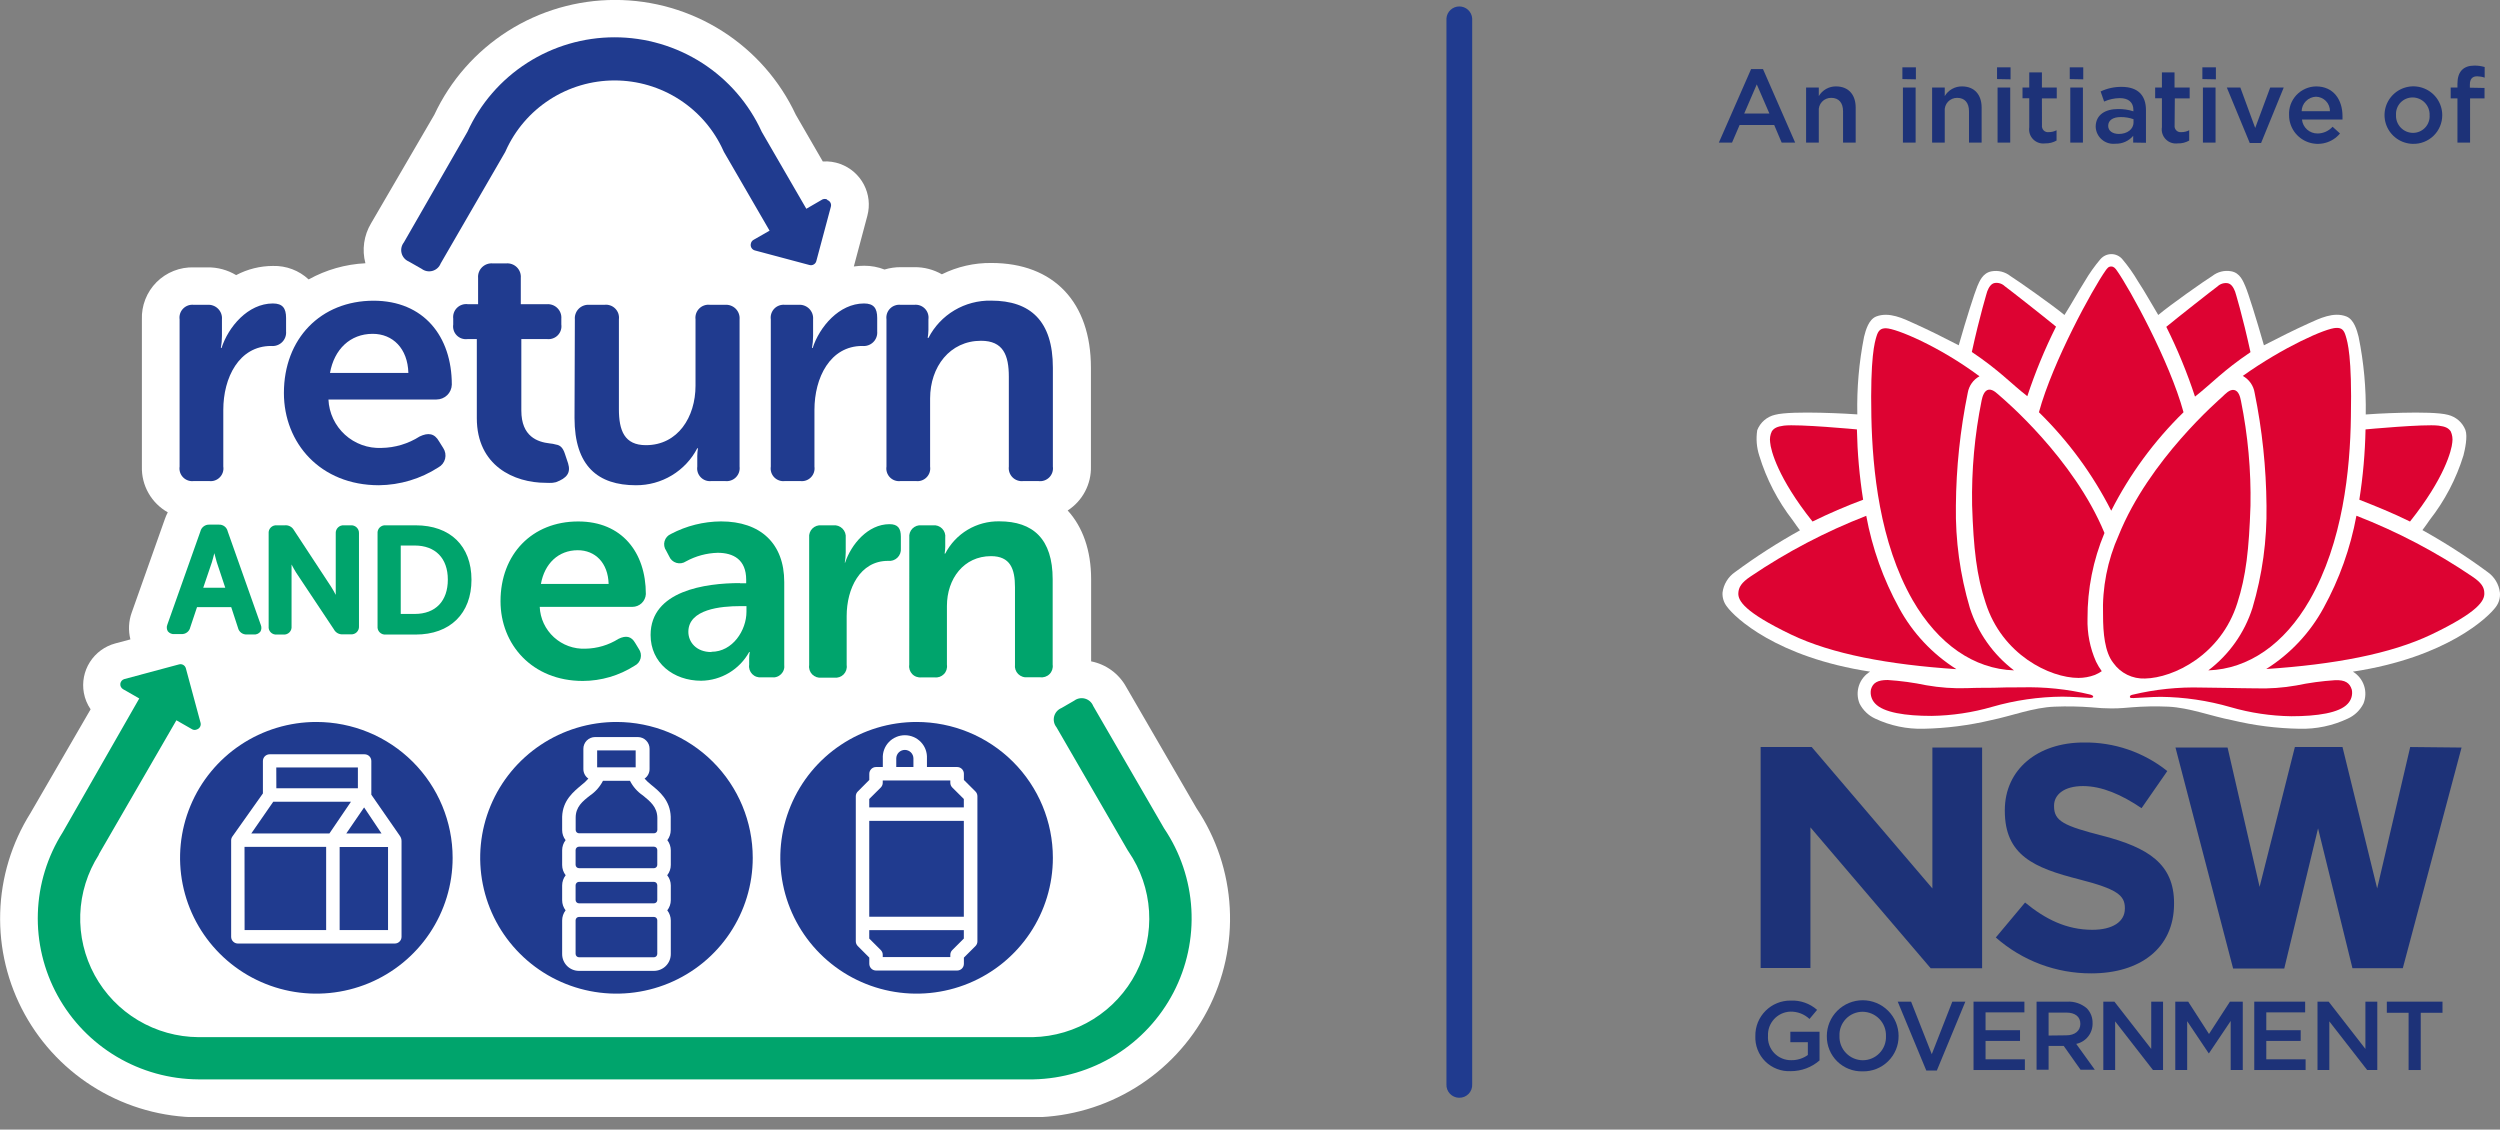
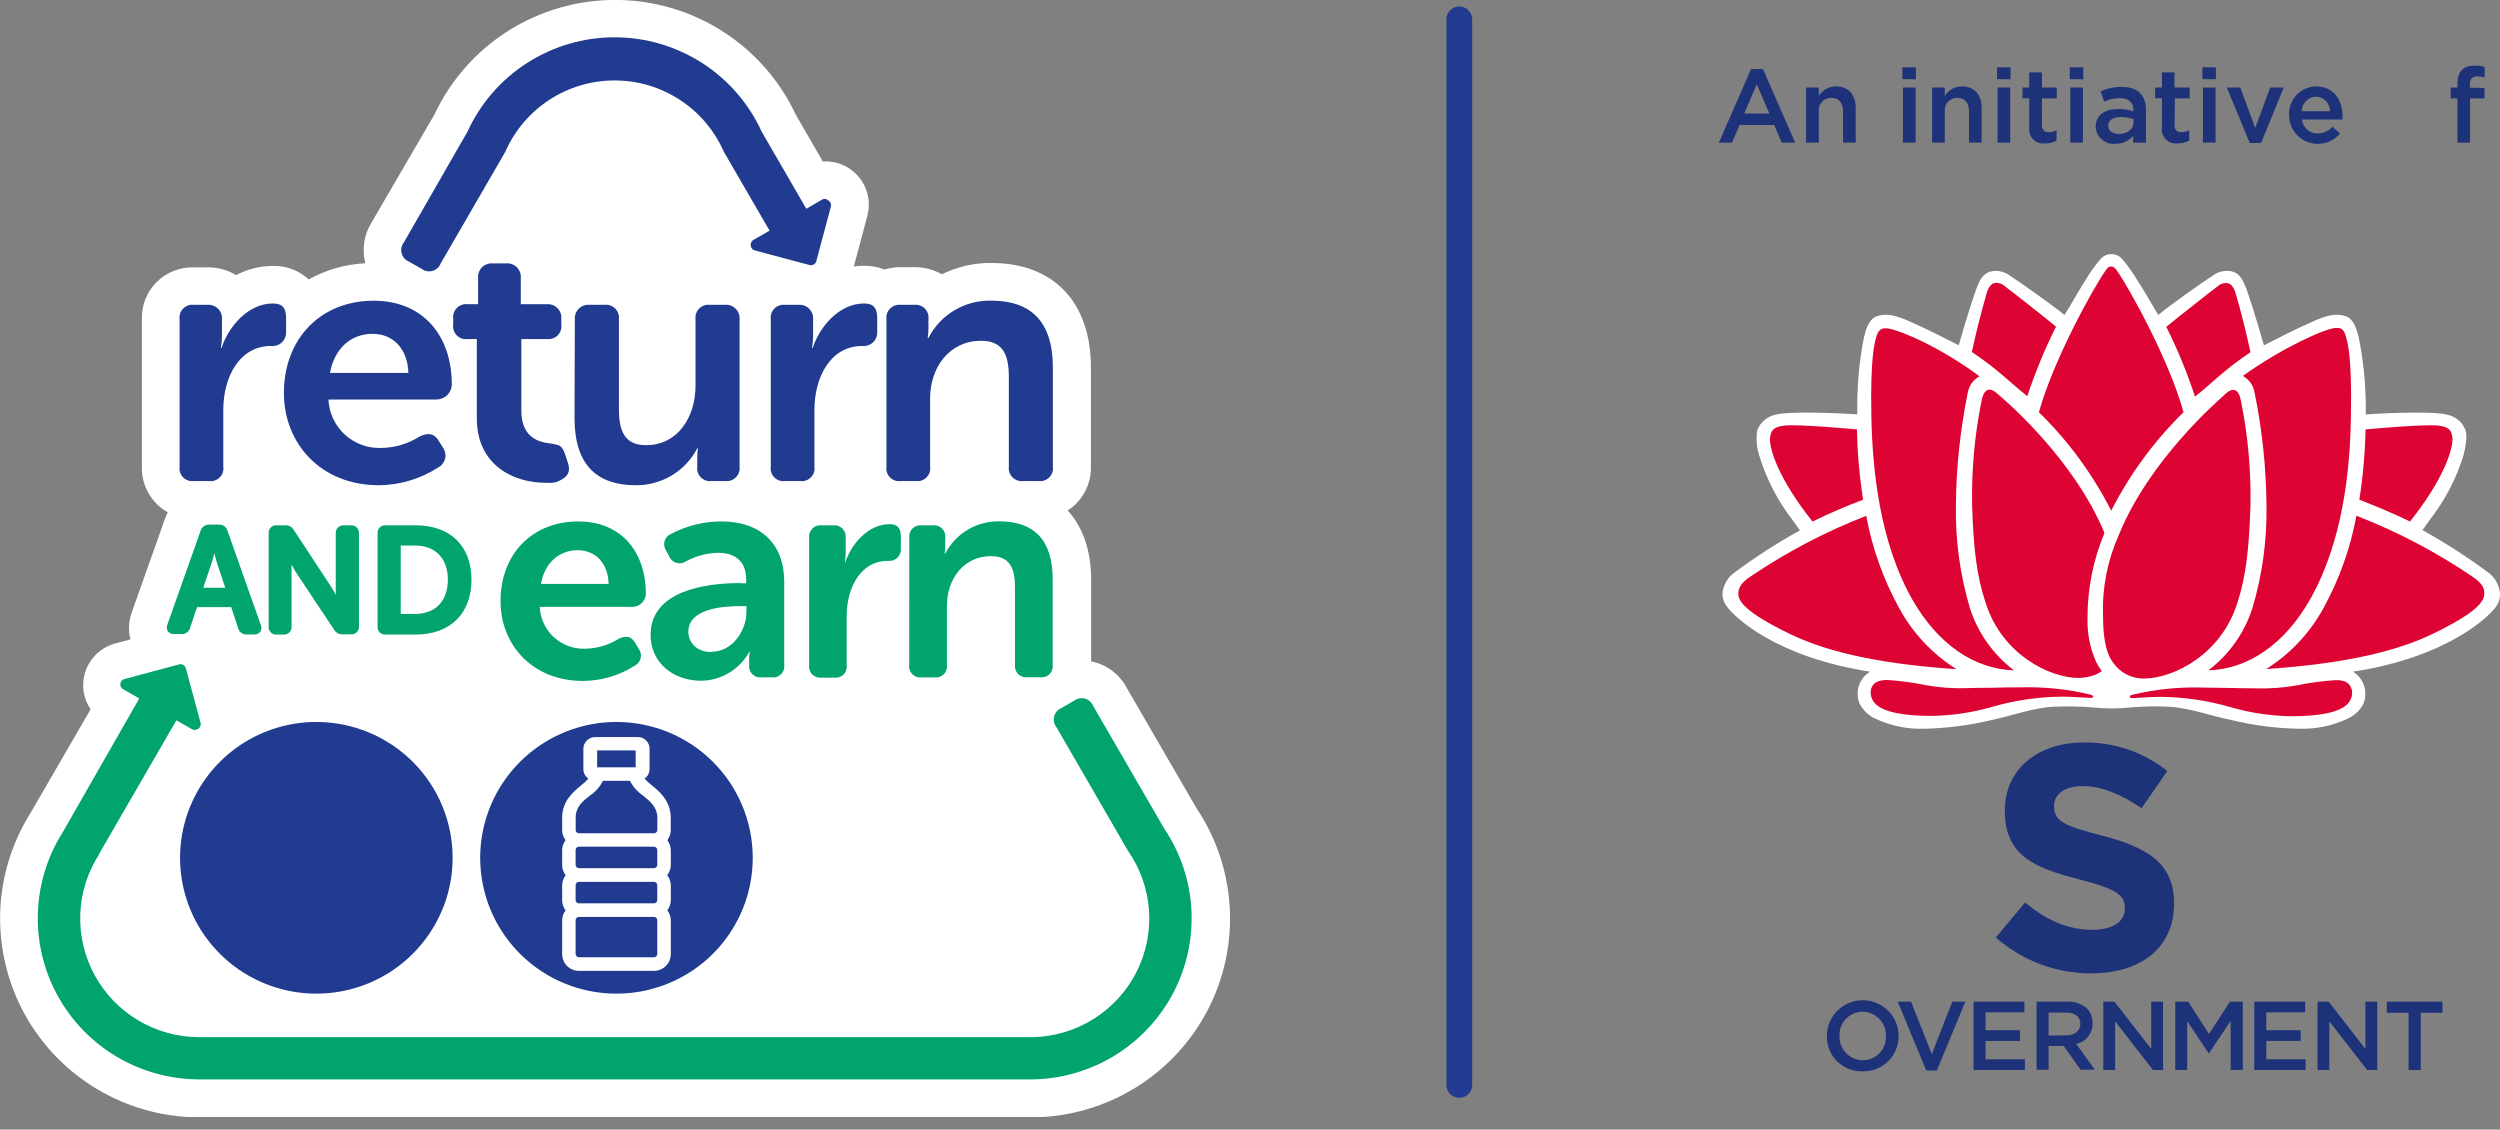
<svg xmlns="http://www.w3.org/2000/svg" width="135" height="61" viewBox="0 0 135 61" fill="none">
  <rect x="0" y="0" width="135" height="61" fill="#808080" stroke="none" />
  <g clip-path="url(#clip0)">
    <g clip-path="url(#clip1)">
      <path d="M64.609 43.641L60.814 37.095C60.619 36.74 60.348 36.433 60.021 36.194C59.694 35.956 59.318 35.791 58.921 35.713V31.276C58.921 29.723 58.468 28.457 57.655 27.566C58.051 27.31 58.375 26.956 58.594 26.539C58.814 26.122 58.923 25.655 58.91 25.184V19.857C58.91 16.318 56.899 14.201 53.535 14.201C52.608 14.19 51.691 14.4 50.861 14.812C50.41 14.555 49.899 14.422 49.38 14.427H48.65C48.35 14.425 48.051 14.468 47.763 14.554C47.415 14.418 47.043 14.349 46.669 14.35C46.481 14.351 46.293 14.364 46.107 14.39L46.837 11.652C46.988 11.088 46.922 10.489 46.652 9.971C46.382 9.453 45.927 9.055 45.377 8.855C45.075 8.744 44.753 8.698 44.432 8.721L42.973 6.197C42.107 4.344 40.729 2.777 39 1.678C37.271 0.58 35.263 -0.003 33.213 -0.003C31.163 -0.003 29.155 0.58 27.426 1.678C25.697 2.777 24.319 4.344 23.453 6.197L20.038 12.059C19.845 12.38 19.719 12.736 19.666 13.107C19.613 13.477 19.636 13.854 19.732 14.216C18.656 14.269 17.608 14.567 16.667 15.089C16.146 14.603 15.454 14.342 14.74 14.361C14.047 14.362 13.364 14.532 12.752 14.856C12.284 14.575 11.747 14.43 11.201 14.438H10.472C10.098 14.426 9.726 14.491 9.378 14.629C9.031 14.766 8.716 14.974 8.452 15.238C8.189 15.503 7.983 15.818 7.847 16.165C7.711 16.512 7.648 16.884 7.662 17.256V25.195C7.647 25.695 7.77 26.189 8.016 26.624C8.262 27.059 8.623 27.419 9.06 27.665C8.999 27.782 8.946 27.903 8.903 28.028L7.115 33.072C6.945 33.539 6.92 34.046 7.042 34.527L6.225 34.745C5.658 34.897 5.169 35.256 4.854 35.751C4.54 36.245 4.424 36.839 4.528 37.415C4.586 37.733 4.71 38.035 4.893 38.302L1.646 43.906C0.629 45.526 0.064 47.386 0.01 49.296C-0.045 51.205 0.412 53.095 1.335 54.769C2.257 56.444 3.611 57.843 5.257 58.821C6.903 59.8 8.781 60.323 10.698 60.337H55.852C57.785 60.301 59.673 59.748 61.317 58.734C62.961 57.721 64.301 56.285 65.197 54.577C66.093 52.869 66.511 50.953 66.407 49.029C66.304 47.104 65.683 45.243 64.609 43.641Z" fill="white" />
      <path d="M40.648 46.321C40.648 47.772 40.217 49.19 39.408 50.397C38.6 51.603 37.45 52.543 36.105 53.098C34.761 53.653 33.281 53.799 31.854 53.516C30.426 53.233 29.115 52.534 28.086 51.508C27.056 50.482 26.355 49.175 26.072 47.752C25.788 46.329 25.933 44.855 26.49 43.514C27.047 42.174 27.991 41.028 29.201 40.222C30.411 39.416 31.834 38.986 33.289 38.986C35.241 38.986 37.113 39.759 38.493 41.134C39.873 42.51 40.648 44.376 40.648 46.321Z" fill="#203B8F" />
      <path d="M36.219 44.106C36.19 43.212 35.603 42.736 35.172 42.386C35.04 42.284 34.918 42.169 34.807 42.044C34.891 41.987 34.959 41.91 35.006 41.819C35.053 41.73 35.078 41.63 35.077 41.528V40.437C35.078 40.354 35.062 40.271 35.03 40.194C34.998 40.117 34.952 40.046 34.892 39.987C34.834 39.928 34.763 39.881 34.686 39.849C34.609 39.817 34.526 39.801 34.442 39.801H32.136C32.053 39.801 31.97 39.817 31.893 39.849C31.815 39.881 31.745 39.928 31.686 39.987C31.627 40.046 31.581 40.117 31.549 40.194C31.517 40.271 31.501 40.354 31.502 40.437V41.528C31.501 41.63 31.526 41.73 31.573 41.819C31.62 41.91 31.688 41.987 31.772 42.044C31.661 42.169 31.539 42.284 31.407 42.386C30.976 42.75 30.389 43.208 30.356 44.099C30.356 44.117 30.356 44.827 30.356 44.827C30.356 45.023 30.421 45.214 30.542 45.368C30.421 45.525 30.356 45.717 30.356 45.914V46.71C30.356 46.91 30.423 47.105 30.546 47.263C30.423 47.42 30.357 47.614 30.356 47.812V48.612C30.356 48.81 30.421 49.002 30.542 49.158C30.422 49.315 30.356 49.506 30.356 49.703V51.522C30.356 51.762 30.452 51.992 30.622 52.162C30.792 52.332 31.023 52.427 31.264 52.427H35.314C35.555 52.426 35.785 52.331 35.956 52.161C36.126 51.992 36.222 51.762 36.223 51.522V49.703C36.221 49.506 36.155 49.314 36.033 49.158C36.155 49.002 36.222 48.81 36.223 48.612V47.812C36.222 47.613 36.154 47.419 36.029 47.263C36.155 47.106 36.223 46.911 36.223 46.71V45.914C36.221 45.717 36.156 45.526 36.037 45.368C36.155 45.212 36.219 45.022 36.219 44.827C36.219 44.827 36.219 44.132 36.219 44.117V44.106ZM32.246 40.521H34.326V41.437H32.246V40.521ZM31.086 44.157C31.086 43.575 31.451 43.274 31.866 42.954C32.16 42.752 32.398 42.481 32.56 42.164H34.019C34.181 42.482 34.42 42.754 34.716 42.954C35.11 43.274 35.486 43.575 35.497 44.157V44.816C35.497 44.863 35.478 44.909 35.445 44.943C35.411 44.977 35.366 44.997 35.318 44.998H31.264C31.217 44.997 31.171 44.977 31.138 44.943C31.104 44.909 31.086 44.863 31.086 44.816C31.086 44.816 31.086 44.168 31.086 44.157ZM35.493 45.903V46.7C35.494 46.723 35.489 46.747 35.481 46.769C35.472 46.791 35.459 46.811 35.442 46.828C35.425 46.845 35.406 46.858 35.384 46.867C35.362 46.877 35.338 46.881 35.314 46.881H31.264C31.216 46.881 31.17 46.862 31.136 46.828C31.101 46.794 31.082 46.748 31.082 46.7V45.903C31.082 45.855 31.101 45.809 31.136 45.775C31.17 45.74 31.216 45.721 31.264 45.721H35.314C35.338 45.721 35.362 45.726 35.384 45.735C35.406 45.744 35.425 45.758 35.442 45.775C35.459 45.792 35.472 45.812 35.481 45.834C35.489 45.856 35.494 45.879 35.493 45.903ZM35.493 48.602C35.493 48.625 35.489 48.648 35.48 48.67C35.471 48.691 35.457 48.711 35.441 48.727C35.424 48.744 35.404 48.757 35.383 48.766C35.361 48.775 35.338 48.78 35.314 48.78H31.264C31.217 48.78 31.171 48.761 31.137 48.728C31.103 48.694 31.083 48.649 31.082 48.602V47.801C31.083 47.754 31.102 47.708 31.137 47.674C31.171 47.64 31.216 47.62 31.264 47.62H35.314C35.362 47.621 35.408 47.64 35.441 47.674C35.474 47.708 35.493 47.754 35.493 47.801V48.602ZM35.493 51.511C35.493 51.559 35.474 51.604 35.441 51.638C35.408 51.672 35.362 51.692 35.314 51.693H31.264C31.216 51.692 31.171 51.672 31.137 51.639C31.102 51.605 31.083 51.559 31.082 51.511V49.693C31.083 49.645 31.103 49.6 31.137 49.566C31.171 49.533 31.217 49.514 31.264 49.514H35.314C35.362 49.514 35.407 49.533 35.441 49.567C35.474 49.6 35.493 49.645 35.493 49.693V51.511Z" fill="white" />
      <path d="M24.442 46.321C24.442 47.772 24.01 49.19 23.201 50.397C22.393 51.603 21.243 52.543 19.899 53.098C18.554 53.653 17.074 53.799 15.647 53.516C14.219 53.233 12.908 52.534 11.879 51.508C10.85 50.482 10.149 49.175 9.865 47.752C9.581 46.329 9.727 44.855 10.284 43.514C10.841 42.174 11.784 41.028 12.994 40.222C14.204 39.416 15.627 38.986 17.082 38.986C19.034 38.986 20.906 39.759 22.286 41.134C23.666 42.51 24.442 44.376 24.442 46.321Z" fill="#203B8F" />
-       <path d="M21.683 45.419C21.684 45.313 21.649 45.209 21.585 45.125L20.052 42.914V41.095C20.052 40.999 20.014 40.906 19.946 40.838C19.877 40.77 19.784 40.732 19.688 40.732H14.561C14.465 40.732 14.372 40.77 14.303 40.838C14.235 40.906 14.197 40.999 14.197 41.095V42.845C14.197 42.845 12.606 45.099 12.551 45.168C12.506 45.231 12.481 45.306 12.482 45.383V50.587C12.482 50.684 12.52 50.776 12.589 50.844C12.657 50.913 12.75 50.951 12.847 50.951H21.319C21.415 50.951 21.508 50.913 21.576 50.844C21.645 50.776 21.683 50.684 21.683 50.587V45.419ZM19.662 43.601L20.603 45.008H18.699L19.662 43.601ZM14.919 41.444H19.326V42.568H14.923L14.919 41.444ZM14.755 43.295H18.951L17.787 45.008H13.569L14.755 43.295ZM13.204 45.732H17.612V50.224H13.208L13.204 45.732ZM20.954 50.224H18.341V45.739H20.954V50.224Z" fill="white" />
-       <path d="M56.855 46.321C56.855 47.772 56.424 49.19 55.615 50.397C54.806 51.603 53.657 52.543 52.312 53.098C50.968 53.653 49.488 53.799 48.06 53.516C46.633 53.233 45.322 52.534 44.292 51.508C43.263 50.482 42.562 49.175 42.278 47.752C41.994 46.329 42.14 44.855 42.697 43.514C43.254 42.174 44.197 41.028 45.408 40.222C46.618 39.416 48.041 38.986 49.496 38.986C51.448 38.986 53.32 39.759 54.7 41.134C56.08 42.51 56.855 44.376 56.855 46.321Z" fill="#203B8F" />
      <path d="M52.674 42.739L52.05 42.117V41.783C52.05 41.686 52.012 41.594 51.944 41.526C51.875 41.457 51.782 41.419 51.685 41.419H50.055V40.957C50.063 40.796 50.039 40.634 49.984 40.482C49.928 40.33 49.842 40.191 49.73 40.074C49.618 39.956 49.484 39.863 49.335 39.799C49.186 39.735 49.026 39.702 48.863 39.702C48.701 39.702 48.541 39.735 48.392 39.799C48.242 39.863 48.108 39.956 47.997 40.074C47.885 40.191 47.799 40.33 47.743 40.482C47.687 40.634 47.663 40.796 47.672 40.957V41.419H47.307C47.21 41.419 47.118 41.457 47.049 41.526C46.981 41.594 46.942 41.686 46.942 41.783V42.117L46.322 42.739C46.288 42.773 46.26 42.813 46.241 42.857C46.223 42.902 46.213 42.949 46.213 42.997V50.831C46.213 50.879 46.223 50.927 46.241 50.971C46.26 51.015 46.288 51.055 46.322 51.089L46.942 51.711V52.045C46.942 52.142 46.981 52.234 47.049 52.303C47.118 52.371 47.21 52.409 47.307 52.409H51.685C51.782 52.409 51.875 52.371 51.944 52.303C52.012 52.234 52.05 52.142 52.05 52.045V51.711L52.674 51.089C52.708 51.055 52.735 51.015 52.753 50.971C52.771 50.926 52.78 50.879 52.78 50.831V42.997C52.78 42.949 52.771 42.902 52.753 42.858C52.735 42.813 52.708 42.773 52.674 42.739ZM48.398 40.957C48.398 40.835 48.447 40.717 48.534 40.63C48.621 40.544 48.739 40.495 48.861 40.495C48.984 40.495 49.102 40.544 49.189 40.63C49.276 40.717 49.325 40.835 49.325 40.957V41.419H48.398V40.957ZM52.047 50.682L51.423 51.304C51.355 51.371 51.317 51.463 51.317 51.558V51.682H47.668V51.562C47.669 51.514 47.66 51.467 47.641 51.422C47.623 51.378 47.596 51.338 47.563 51.304L46.939 50.682V50.227H52.047V50.682ZM52.047 49.503H46.939V44.328H52.047V49.503ZM52.047 43.601H46.939V43.146L47.563 42.525C47.596 42.49 47.623 42.45 47.641 42.406C47.66 42.362 47.669 42.314 47.668 42.266V42.146H51.317V42.27C51.317 42.365 51.355 42.457 51.423 42.525L52.047 43.146V43.601Z" fill="white" />
      <path d="M44.658 10.768C44.62 10.752 44.578 10.743 44.536 10.743C44.494 10.743 44.452 10.752 44.414 10.768L43.542 11.274L41.134 7.117C40.441 5.596 39.323 4.305 37.914 3.401C36.504 2.496 34.864 2.014 33.187 2.014C31.511 2.014 29.87 2.496 28.461 3.401C27.052 4.305 25.934 5.596 25.241 7.117L21.808 13.092C21.744 13.173 21.7 13.268 21.679 13.368C21.657 13.469 21.66 13.573 21.686 13.672C21.711 13.772 21.76 13.864 21.827 13.942C21.894 14.02 21.979 14.081 22.074 14.121L22.771 14.518C22.853 14.58 22.949 14.622 23.05 14.641C23.152 14.66 23.257 14.655 23.356 14.627C23.455 14.599 23.547 14.548 23.623 14.479C23.7 14.409 23.759 14.323 23.796 14.227L27.255 8.252L27.284 8.201L27.309 8.146C27.816 7.014 28.641 6.053 29.684 5.378C30.727 4.703 31.944 4.344 33.187 4.344C34.431 4.344 35.648 4.703 36.691 5.378C37.734 6.053 38.559 7.014 39.065 8.146L39.091 8.201L41.557 12.456L40.681 12.958C40.646 12.979 40.615 13.008 40.592 13.043C40.569 13.078 40.553 13.117 40.546 13.158C40.527 13.233 40.538 13.314 40.577 13.381C40.616 13.449 40.679 13.499 40.754 13.521L43.713 14.311C43.788 14.331 43.868 14.322 43.936 14.284C44.005 14.247 44.055 14.185 44.078 14.111L44.866 11.165C44.887 11.091 44.879 11.013 44.844 10.945C44.809 10.878 44.749 10.826 44.677 10.801" fill="#203B8F" />
      <path d="M62.861 44.732L59.033 38.124C58.995 38.028 58.936 37.942 58.859 37.873C58.782 37.804 58.69 37.754 58.59 37.726C58.491 37.698 58.386 37.694 58.285 37.713C58.183 37.732 58.087 37.775 58.005 37.837L57.311 38.237C57.216 38.277 57.132 38.339 57.064 38.417C56.997 38.495 56.949 38.588 56.923 38.688C56.898 38.788 56.896 38.893 56.917 38.994C56.939 39.094 56.984 39.189 57.049 39.27L60.894 45.914L60.942 45.987C61.594 46.94 61.977 48.051 62.049 49.203C62.12 50.355 61.879 51.504 61.349 52.53C60.819 53.557 60.022 54.421 59.04 55.033C58.058 55.645 56.929 55.981 55.772 56.006H10.719C9.57 55.999 8.444 55.685 7.458 55.097C6.472 54.509 5.662 53.668 5.113 52.662C4.564 51.657 4.295 50.522 4.334 49.378C4.374 48.233 4.72 47.12 5.338 46.154V46.132L9.526 38.895L10.391 39.39C10.429 39.407 10.47 39.417 10.511 39.417C10.553 39.417 10.594 39.407 10.632 39.39C10.706 39.366 10.767 39.315 10.804 39.247C10.841 39.18 10.85 39.1 10.829 39.026L10.034 36.08C10.011 36.005 9.961 35.942 9.893 35.904C9.825 35.866 9.744 35.856 9.669 35.877L6.717 36.669C6.66 36.685 6.609 36.716 6.57 36.761C6.531 36.805 6.506 36.86 6.498 36.918C6.49 36.976 6.5 37.035 6.526 37.088C6.552 37.141 6.593 37.185 6.644 37.215L7.52 37.717L3.389 44.939C2.558 46.251 2.093 47.76 2.044 49.311C1.994 50.862 2.362 52.398 3.109 53.76C3.855 55.121 4.954 56.259 6.29 57.055C7.626 57.851 9.152 58.276 10.709 58.286H55.808C57.375 58.253 58.904 57.799 60.234 56.974C61.564 56.148 62.646 54.981 63.368 53.594C64.089 52.208 64.423 50.653 64.334 49.094C64.245 47.535 63.736 46.028 62.861 44.732Z" fill="#00A46C" />
      <path d="M12.296 28.694C12.273 28.587 12.212 28.491 12.124 28.424C12.036 28.358 11.928 28.324 11.818 28.33H11.303C11.193 28.326 11.085 28.359 10.997 28.426C10.909 28.492 10.847 28.587 10.822 28.694L9.038 33.727C9.013 33.786 9.002 33.849 9.007 33.912C9.011 33.975 9.031 34.036 9.063 34.091C9.107 34.144 9.163 34.186 9.227 34.212C9.29 34.238 9.36 34.248 9.428 34.24H9.793C9.904 34.247 10.013 34.214 10.101 34.147C10.19 34.081 10.251 33.984 10.274 33.876L10.639 32.785H12.486L12.85 33.898C12.874 34.005 12.934 34.101 13.022 34.168C13.11 34.234 13.218 34.268 13.328 34.262H13.693C13.762 34.269 13.831 34.26 13.895 34.234C13.958 34.208 14.014 34.166 14.058 34.113C14.091 34.058 14.11 33.997 14.114 33.934C14.119 33.871 14.108 33.807 14.084 33.749L12.296 28.694ZM10.975 31.738L11.442 30.36C11.486 30.218 11.533 30.036 11.573 29.872C11.614 30.032 11.661 30.214 11.705 30.356L12.164 31.738H10.975Z" fill="#00A46C" />
      <path d="M18.94 28.367H18.575C18.515 28.362 18.455 28.37 18.399 28.39C18.343 28.411 18.291 28.443 18.249 28.486C18.207 28.528 18.174 28.579 18.154 28.635C18.133 28.691 18.125 28.751 18.13 28.81V31.76C18.13 31.872 18.13 32.007 18.13 32.123C18.053 31.974 17.965 31.818 17.882 31.687L15.868 28.621C15.82 28.536 15.748 28.466 15.661 28.421C15.574 28.376 15.476 28.357 15.379 28.367H14.941C14.882 28.362 14.822 28.37 14.767 28.391C14.711 28.412 14.661 28.445 14.62 28.487C14.578 28.53 14.547 28.581 14.527 28.636C14.508 28.692 14.501 28.752 14.507 28.81V33.822C14.5 33.881 14.507 33.94 14.526 33.997C14.545 34.053 14.577 34.104 14.618 34.146C14.66 34.189 14.71 34.221 14.766 34.242C14.822 34.263 14.882 34.271 14.941 34.266H15.306C15.365 34.271 15.425 34.263 15.481 34.242C15.537 34.221 15.588 34.189 15.63 34.146C15.671 34.104 15.703 34.053 15.723 33.997C15.743 33.941 15.75 33.881 15.744 33.822V30.869C15.744 30.752 15.744 30.618 15.744 30.483C15.82 30.632 15.911 30.792 15.992 30.923L18.028 33.982C18.073 34.069 18.143 34.142 18.229 34.191C18.316 34.239 18.414 34.261 18.513 34.255H18.947C19.005 34.259 19.064 34.251 19.119 34.23C19.174 34.21 19.223 34.179 19.265 34.138C19.306 34.096 19.338 34.047 19.359 33.993C19.38 33.938 19.389 33.88 19.385 33.822V28.792C19.387 28.734 19.377 28.676 19.355 28.622C19.333 28.569 19.3 28.52 19.258 28.48C19.216 28.439 19.166 28.409 19.111 28.389C19.056 28.37 18.998 28.362 18.94 28.367Z" fill="#00A46C" />
      <path d="M22.446 28.367H20.826C20.767 28.361 20.707 28.369 20.651 28.39C20.595 28.411 20.544 28.443 20.502 28.486C20.46 28.528 20.428 28.579 20.409 28.635C20.389 28.691 20.382 28.751 20.388 28.81V33.822C20.382 33.881 20.389 33.941 20.409 33.997C20.428 34.053 20.46 34.104 20.502 34.146C20.544 34.189 20.595 34.221 20.651 34.242C20.707 34.263 20.767 34.271 20.826 34.266H22.442C24.307 34.266 25.46 33.131 25.46 31.305C25.46 29.48 24.31 28.367 22.446 28.367ZM21.64 29.458H22.391C23.511 29.458 24.183 30.145 24.183 31.298C24.183 32.451 23.529 33.153 22.391 33.153H21.64V29.458Z" fill="#00A46C" />
      <path d="M9.698 17.245C9.683 17.14 9.693 17.034 9.726 16.933C9.759 16.832 9.815 16.741 9.89 16.665C9.964 16.589 10.055 16.531 10.155 16.495C10.255 16.46 10.362 16.448 10.468 16.46H11.197C11.303 16.451 11.409 16.465 11.509 16.502C11.609 16.538 11.699 16.596 11.774 16.67C11.849 16.745 11.907 16.835 11.944 16.935C11.98 17.034 11.994 17.14 11.985 17.245V18.14C11.985 18.358 11.966 18.576 11.927 18.791H11.963C12.328 17.656 13.386 16.387 14.736 16.387C15.262 16.387 15.448 16.645 15.448 17.169V17.896C15.457 18.003 15.443 18.111 15.405 18.212C15.367 18.313 15.308 18.404 15.231 18.479C15.154 18.554 15.061 18.611 14.959 18.646C14.857 18.681 14.749 18.694 14.642 18.682C12.901 18.682 12.058 20.398 12.058 22.133V25.195C12.074 25.3 12.065 25.407 12.032 25.507C11.999 25.608 11.944 25.7 11.869 25.775C11.795 25.851 11.705 25.909 11.604 25.944C11.504 25.979 11.398 25.99 11.292 25.977H10.468C10.362 25.991 10.255 25.98 10.154 25.945C10.054 25.91 9.962 25.853 9.888 25.777C9.813 25.701 9.757 25.609 9.724 25.508C9.691 25.407 9.682 25.3 9.698 25.195V17.245Z" fill="#203B8F" />
      <path d="M20.166 16.238C22.88 16.238 24.398 18.158 24.398 20.773C24.391 20.987 24.302 21.19 24.148 21.339C23.994 21.488 23.788 21.572 23.573 21.573H17.736C17.768 22.298 18.088 22.981 18.625 23.472C19.162 23.962 19.872 24.22 20.6 24.188C21.331 24.177 22.045 23.963 22.661 23.57C23.128 23.348 23.464 23.402 23.708 23.832L23.935 24.195C23.991 24.28 24.029 24.375 24.046 24.475C24.063 24.575 24.059 24.677 24.035 24.775C24.01 24.873 23.965 24.965 23.902 25.045C23.84 25.125 23.761 25.191 23.672 25.239C22.715 25.856 21.601 26.191 20.461 26.203C17.298 26.203 15.331 23.926 15.331 21.22C15.331 18.289 17.316 16.238 20.18 16.238H20.166ZM22.052 20.137C22.015 18.813 21.209 18.027 20.125 18.027C18.907 18.027 18.046 18.867 17.82 20.137H22.052Z" fill="#203B8F" />
      <path d="M31.042 17.245C31.033 17.14 31.047 17.034 31.084 16.935C31.12 16.835 31.178 16.745 31.253 16.67C31.328 16.596 31.419 16.538 31.518 16.502C31.618 16.465 31.724 16.451 31.83 16.46H32.633C32.739 16.446 32.848 16.457 32.95 16.492C33.052 16.526 33.144 16.584 33.22 16.66C33.296 16.736 33.354 16.828 33.389 16.929C33.423 17.031 33.434 17.139 33.421 17.245V22.097C33.421 23.253 33.72 24.039 34.88 24.039C36.602 24.039 37.558 22.526 37.558 20.828V17.245C37.544 17.139 37.556 17.031 37.59 16.929C37.625 16.828 37.683 16.736 37.759 16.66C37.835 16.584 37.927 16.526 38.029 16.492C38.131 16.457 38.24 16.446 38.346 16.46H39.149C39.255 16.451 39.361 16.465 39.461 16.502C39.56 16.538 39.651 16.596 39.726 16.67C39.801 16.745 39.859 16.835 39.895 16.935C39.932 17.034 39.946 17.14 39.937 17.245V25.195C39.95 25.302 39.939 25.409 39.904 25.51C39.869 25.611 39.811 25.703 39.735 25.779C39.659 25.854 39.567 25.911 39.465 25.945C39.364 25.98 39.255 25.991 39.149 25.977H38.419C38.314 25.99 38.207 25.979 38.107 25.944C38.007 25.909 37.916 25.851 37.842 25.775C37.768 25.7 37.712 25.608 37.679 25.507C37.647 25.407 37.638 25.3 37.653 25.195V24.635C37.654 24.492 37.666 24.348 37.69 24.206H37.653C37.339 24.811 36.864 25.318 36.279 25.67C35.694 26.023 35.023 26.207 34.34 26.203C32.297 26.203 31.024 25.177 31.024 22.566L31.042 17.245Z" fill="#203B8F" />
      <path d="M41.623 17.245C41.608 17.141 41.618 17.034 41.651 16.934C41.684 16.834 41.739 16.742 41.813 16.666C41.887 16.59 41.977 16.532 42.077 16.497C42.177 16.461 42.283 16.448 42.389 16.46H43.119C43.224 16.451 43.331 16.465 43.43 16.502C43.53 16.538 43.62 16.596 43.696 16.67C43.77 16.745 43.828 16.835 43.865 16.935C43.901 17.034 43.916 17.14 43.907 17.245V18.14C43.906 18.358 43.887 18.576 43.848 18.791H43.885C44.25 17.656 45.311 16.387 46.658 16.387C47.183 16.387 47.369 16.645 47.369 17.169V17.896C47.378 18.003 47.364 18.111 47.326 18.212C47.289 18.313 47.229 18.404 47.152 18.479C47.075 18.554 46.982 18.611 46.88 18.646C46.779 18.681 46.67 18.694 46.563 18.682C44.822 18.682 43.98 20.398 43.98 22.133V25.195C43.995 25.3 43.986 25.407 43.953 25.507C43.92 25.608 43.865 25.7 43.791 25.775C43.717 25.851 43.626 25.909 43.526 25.944C43.426 25.979 43.319 25.99 43.214 25.977H42.389C42.283 25.991 42.176 25.98 42.076 25.945C41.975 25.91 41.884 25.853 41.81 25.777C41.736 25.701 41.68 25.609 41.648 25.508C41.615 25.407 41.607 25.3 41.623 25.195V17.245Z" fill="#203B8F" />
      <path d="M47.869 17.245C47.855 17.141 47.864 17.034 47.897 16.934C47.93 16.834 47.986 16.742 48.06 16.666C48.134 16.59 48.224 16.532 48.324 16.497C48.423 16.461 48.53 16.448 48.635 16.46H49.365C49.471 16.448 49.578 16.46 49.678 16.495C49.778 16.531 49.869 16.589 49.943 16.665C50.017 16.74 50.073 16.832 50.106 16.933C50.14 17.034 50.149 17.14 50.135 17.245V17.82C50.132 17.964 50.119 18.107 50.095 18.249H50.135C50.453 17.63 50.938 17.113 51.537 16.757C52.136 16.401 52.823 16.22 53.521 16.234C55.637 16.234 56.855 17.326 56.855 19.853V25.195C56.87 25.302 56.86 25.41 56.825 25.512C56.791 25.614 56.733 25.706 56.657 25.782C56.58 25.858 56.487 25.915 56.385 25.949C56.283 25.983 56.174 25.992 56.067 25.977H55.265C55.158 25.991 55.05 25.98 54.949 25.945C54.847 25.911 54.755 25.854 54.679 25.779C54.603 25.703 54.545 25.611 54.51 25.51C54.475 25.409 54.464 25.302 54.477 25.195V20.344C54.477 19.184 54.177 18.402 52.977 18.402C51.295 18.402 50.226 19.802 50.226 21.519V25.195C50.241 25.3 50.232 25.407 50.2 25.507C50.167 25.608 50.111 25.7 50.037 25.775C49.963 25.851 49.872 25.909 49.772 25.944C49.672 25.979 49.565 25.99 49.46 25.977H48.635C48.53 25.991 48.423 25.98 48.322 25.945C48.222 25.91 48.131 25.853 48.056 25.777C47.982 25.701 47.926 25.609 47.894 25.508C47.861 25.407 47.853 25.3 47.869 25.195V17.245Z" fill="#203B8F" />
      <path d="M31.228 28.159C33.574 28.159 34.876 29.821 34.876 32.08C34.867 32.266 34.786 32.442 34.65 32.571C34.514 32.699 34.334 32.771 34.147 32.771H29.145C29.158 33.081 29.233 33.386 29.364 33.667C29.496 33.948 29.682 34.201 29.912 34.411C30.142 34.62 30.411 34.783 30.703 34.889C30.996 34.995 31.307 35.043 31.618 35.029C32.249 35.018 32.865 34.834 33.399 34.498C33.8 34.302 34.092 34.353 34.303 34.724L34.497 35.044C34.548 35.116 34.584 35.199 34.6 35.286C34.617 35.373 34.614 35.462 34.593 35.548C34.571 35.634 34.531 35.715 34.476 35.784C34.42 35.853 34.35 35.91 34.271 35.949C33.435 36.483 32.465 36.768 31.472 36.771C28.739 36.771 27.028 34.804 27.028 32.465C27.028 29.919 28.743 28.159 31.217 28.159H31.228ZM32.866 31.531C32.833 30.385 32.136 29.712 31.199 29.712C30.148 29.712 29.404 30.44 29.21 31.531H32.866Z" fill="#00A46C" />
      <path d="M39.952 31.498H40.294V31.305C40.294 30.214 39.598 29.851 38.755 29.851C38.154 29.867 37.566 30.027 37.04 30.316C36.965 30.366 36.88 30.4 36.79 30.413C36.701 30.427 36.609 30.42 36.523 30.394C36.436 30.368 36.356 30.323 36.289 30.262C36.222 30.201 36.169 30.127 36.135 30.043L35.975 29.738C35.922 29.664 35.887 29.579 35.872 29.49C35.856 29.401 35.861 29.31 35.886 29.223C35.911 29.136 35.955 29.056 36.015 28.988C36.075 28.921 36.15 28.867 36.234 28.832C37.066 28.394 37.992 28.162 38.934 28.156C41.068 28.156 42.349 29.349 42.349 31.429V35.895C42.362 35.987 42.354 36.081 42.324 36.17C42.295 36.259 42.245 36.339 42.179 36.405C42.112 36.471 42.032 36.521 41.943 36.55C41.854 36.58 41.759 36.588 41.666 36.575H41.119C41.028 36.586 40.935 36.576 40.848 36.545C40.761 36.515 40.682 36.465 40.618 36.399C40.554 36.333 40.506 36.253 40.477 36.166C40.449 36.078 40.441 35.986 40.455 35.895V35.575C40.452 35.453 40.463 35.331 40.488 35.211H40.455C40.199 35.674 39.824 36.061 39.369 36.334C38.914 36.606 38.395 36.753 37.865 36.76C36.361 36.76 35.132 35.793 35.132 34.291C35.132 31.891 38.109 31.487 39.952 31.487V31.498ZM38.416 35.197C39.565 35.197 40.309 34.036 40.309 33.036V32.731H39.97C38.934 32.731 37.171 32.894 37.171 34.12C37.171 34.666 37.591 35.211 38.416 35.211" fill="#00A46C" />
      <path d="M43.695 29.032C43.685 28.943 43.696 28.852 43.726 28.767C43.755 28.682 43.804 28.605 43.868 28.541C43.931 28.478 44.008 28.429 44.093 28.399C44.179 28.368 44.269 28.358 44.359 28.367H44.99C45.082 28.357 45.175 28.368 45.262 28.398C45.349 28.429 45.428 28.479 45.493 28.544C45.559 28.61 45.608 28.689 45.639 28.776C45.669 28.863 45.679 28.955 45.669 29.047V29.821C45.668 30.01 45.651 30.199 45.618 30.385H45.636C45.961 29.399 46.866 28.305 48.033 28.305C48.486 28.305 48.646 28.53 48.646 28.981V29.61C48.655 29.703 48.643 29.797 48.611 29.884C48.579 29.971 48.527 30.05 48.46 30.115C48.393 30.18 48.313 30.229 48.224 30.259C48.136 30.289 48.042 30.298 47.949 30.287C46.446 30.287 45.72 31.771 45.72 33.269V35.913C45.734 36.004 45.726 36.096 45.698 36.184C45.669 36.271 45.621 36.351 45.557 36.417C45.493 36.483 45.414 36.533 45.327 36.563C45.24 36.594 45.147 36.604 45.056 36.593H44.359C44.268 36.604 44.175 36.594 44.088 36.563C44.001 36.533 43.922 36.483 43.858 36.417C43.794 36.351 43.746 36.271 43.717 36.184C43.689 36.096 43.681 36.004 43.695 35.913V29.032Z" fill="#00A46C" />
      <path d="M49.102 29.032C49.092 28.943 49.102 28.852 49.131 28.768C49.161 28.683 49.209 28.605 49.272 28.541C49.336 28.478 49.413 28.429 49.497 28.398C49.582 28.368 49.673 28.357 49.763 28.367H50.379C50.47 28.357 50.562 28.368 50.649 28.399C50.735 28.43 50.813 28.48 50.877 28.546C50.941 28.611 50.989 28.691 51.018 28.777C51.047 28.864 51.055 28.956 51.043 29.047V29.53C51.041 29.652 51.03 29.774 51.01 29.894H51.043C51.318 29.361 51.737 28.915 52.253 28.607C52.769 28.299 53.361 28.142 53.962 28.152C55.786 28.152 56.844 29.105 56.844 31.28V35.891C56.858 35.983 56.849 36.078 56.82 36.166C56.79 36.255 56.741 36.336 56.674 36.402C56.608 36.468 56.527 36.517 56.438 36.547C56.349 36.576 56.255 36.585 56.162 36.571H55.487C55.395 36.582 55.301 36.573 55.214 36.542C55.126 36.512 55.046 36.462 54.981 36.397C54.915 36.331 54.866 36.251 54.836 36.164C54.806 36.076 54.797 35.983 54.809 35.891V31.709C54.809 30.709 54.55 30.032 53.513 30.032C52.054 30.032 51.134 31.24 51.134 32.724V35.898C51.148 35.989 51.14 36.082 51.112 36.169C51.084 36.257 51.036 36.337 50.971 36.402C50.907 36.468 50.828 36.518 50.742 36.549C50.655 36.579 50.562 36.59 50.47 36.578H49.759C49.668 36.589 49.575 36.578 49.489 36.547C49.403 36.517 49.324 36.467 49.261 36.401C49.197 36.335 49.149 36.255 49.121 36.168C49.093 36.081 49.085 35.989 49.099 35.898L49.102 29.032Z" fill="#00A46C" />
      <path d="M30.677 25.021L30.502 24.497C30.4 24.188 30.257 24.039 30.02 24.006C29.911 23.974 29.798 23.953 29.684 23.944C29.031 23.868 28.152 23.581 28.152 22.17V18.311H29.557C29.661 18.321 29.767 18.307 29.865 18.27C29.963 18.234 30.052 18.176 30.125 18.1C30.197 18.024 30.252 17.934 30.284 17.834C30.317 17.735 30.326 17.629 30.312 17.526V17.209C30.32 17.104 30.306 16.998 30.269 16.899C30.232 16.801 30.174 16.711 30.099 16.637C30.024 16.562 29.934 16.505 29.835 16.469C29.735 16.433 29.629 16.418 29.524 16.427H28.123V15.009C28.132 14.903 28.117 14.797 28.081 14.698C28.045 14.599 27.987 14.509 27.912 14.434C27.837 14.359 27.746 14.302 27.647 14.265C27.547 14.229 27.441 14.214 27.335 14.223H26.605C26.499 14.214 26.393 14.229 26.293 14.265C26.194 14.302 26.103 14.359 26.028 14.434C25.953 14.509 25.895 14.599 25.859 14.698C25.823 14.797 25.808 14.903 25.817 15.009V16.427H25.273C25.166 16.412 25.057 16.421 24.954 16.455C24.851 16.489 24.757 16.545 24.68 16.621C24.602 16.697 24.544 16.789 24.508 16.891C24.473 16.993 24.461 17.102 24.474 17.209V17.526C24.458 17.63 24.467 17.738 24.5 17.839C24.532 17.94 24.587 18.032 24.662 18.108C24.736 18.184 24.827 18.242 24.927 18.277C25.028 18.312 25.135 18.324 25.241 18.311H25.748V22.581C25.748 25.159 27.769 26.072 29.473 26.072C29.594 26.079 29.716 26.079 29.838 26.072C29.899 26.064 29.96 26.053 30.02 26.039C30.611 25.821 30.834 25.53 30.677 25.021Z" fill="#203B8F" />
      <path d="M78.79 59.279C78.697 59.278 78.605 59.258 78.52 59.22C78.434 59.182 78.358 59.128 78.294 59.06C78.23 58.992 78.181 58.912 78.149 58.825C78.117 58.737 78.103 58.645 78.108 58.552V0.993C78.121 0.818 78.2 0.654 78.329 0.534C78.457 0.415 78.627 0.348 78.803 0.348C78.979 0.348 79.149 0.415 79.278 0.534C79.407 0.654 79.486 0.818 79.498 0.993V58.552C79.503 58.647 79.489 58.742 79.455 58.831C79.422 58.92 79.37 59.001 79.304 59.069C79.237 59.138 79.157 59.191 79.069 59.228C78.981 59.264 78.886 59.281 78.79 59.279Z" fill="#203B8F" />
-       <path d="M104.349 47.976L97.832 40.339H95.074V52.271H97.763V44.678L104.257 52.286H107.034V40.368H104.349V47.976ZM130.151 40.339L128.367 47.976L126.495 40.339H123.923L122.019 47.892L120.289 40.368H117.476L120.588 52.3H123.35L125.175 44.732L127.032 52.282H129.75L129.779 52.18L132.924 40.368L130.151 40.339Z" fill="#1D3278" />
-       <path d="M94.789 55.944C94.785 55.693 94.831 55.443 94.925 55.209C95.02 54.976 95.16 54.764 95.338 54.586C95.516 54.407 95.728 54.266 95.961 54.171C96.195 54.076 96.445 54.028 96.698 54.031C97.22 54.008 97.732 54.188 98.124 54.533L97.712 55.024C97.431 54.76 97.058 54.618 96.672 54.628C96.507 54.635 96.345 54.674 96.196 54.743C96.046 54.813 95.912 54.911 95.8 55.032C95.689 55.154 95.602 55.296 95.546 55.45C95.49 55.605 95.464 55.769 95.472 55.933C95.46 56.104 95.484 56.275 95.542 56.436C95.601 56.597 95.692 56.744 95.81 56.868C95.929 56.992 96.072 57.089 96.23 57.155C96.388 57.221 96.559 57.253 96.73 57.25C97.051 57.255 97.364 57.156 97.624 56.97V56.279H96.679V55.715H98.255V57.264C97.827 57.637 97.277 57.842 96.709 57.843C96.454 57.856 96.199 57.816 95.961 57.725C95.723 57.635 95.506 57.495 95.325 57.316C95.144 57.137 95.003 56.922 94.911 56.685C94.819 56.448 94.777 56.194 94.789 55.941" fill="#1D3278" />
      <path d="M98.649 55.944C98.649 55.432 98.853 54.941 99.217 54.579C99.58 54.217 100.073 54.013 100.587 54.013C101.101 54.013 101.593 54.217 101.957 54.579C102.32 54.941 102.524 55.432 102.524 55.944C102.526 56.198 102.477 56.45 102.38 56.684C102.282 56.918 102.139 57.131 101.957 57.309C101.776 57.487 101.56 57.627 101.324 57.721C101.087 57.814 100.834 57.859 100.58 57.853C100.326 57.86 100.074 57.816 99.838 57.723C99.602 57.63 99.388 57.491 99.207 57.313C99.027 57.135 98.884 56.923 98.789 56.689C98.693 56.455 98.645 56.204 98.649 55.951V55.944ZM101.842 55.951C101.848 55.782 101.82 55.612 101.76 55.454C101.699 55.295 101.608 55.15 101.49 55.027C101.372 54.904 101.231 54.806 101.075 54.739C100.918 54.672 100.75 54.636 100.58 54.635C100.41 54.635 100.243 54.67 100.088 54.736C99.933 54.803 99.792 54.9 99.676 55.022C99.559 55.144 99.469 55.288 99.409 55.446C99.35 55.604 99.324 55.772 99.332 55.941C99.325 56.11 99.353 56.279 99.413 56.437C99.474 56.595 99.565 56.74 99.683 56.862C99.8 56.985 99.941 57.082 100.097 57.15C100.253 57.217 100.421 57.252 100.59 57.253C100.76 57.253 100.927 57.219 101.083 57.152C101.238 57.086 101.379 56.989 101.495 56.867C101.612 56.745 101.703 56.6 101.763 56.442C101.822 56.285 101.849 56.116 101.842 55.948" fill="#1D3278" />
      <path d="M102.477 54.089H103.199L104.316 56.926L105.425 54.089H106.129L104.589 57.81H104.02L102.477 54.089Z" fill="#1D3278" />
      <path d="M106.571 54.089H109.318V54.668H107.22V55.631H109.081V56.21H107.22V57.203H109.343V57.781H106.571V54.089Z" fill="#1D3278" />
      <path d="M109.975 54.089H111.624C112.014 54.067 112.398 54.198 112.693 54.453C112.794 54.559 112.873 54.684 112.926 54.821C112.978 54.958 113.003 55.103 112.999 55.249C113.007 55.51 112.923 55.765 112.762 55.969C112.601 56.174 112.372 56.316 112.116 56.37L113.12 57.766H112.35L111.441 56.479H110.624V57.766H109.975V54.089ZM111.576 55.908C112.043 55.908 112.339 55.664 112.339 55.289C112.339 54.897 112.054 54.679 111.573 54.679H110.624V55.919L111.576 55.908Z" fill="#1D3278" />
      <path d="M113.579 54.089H114.178L116.166 56.642V54.089H116.805V57.781H116.261L114.218 55.155V57.781H113.579V54.089Z" fill="#1D3278" />
      <path d="M117.465 54.089H118.162L119.286 55.835L120.417 54.089H121.11V57.781H120.457V55.133L119.286 56.875H119.267L118.107 55.144V57.781H117.465V54.089Z" fill="#1D3278" />
      <path d="M121.73 54.089H124.478V54.668H122.38V55.631H124.237V56.21H122.38V57.203H124.503V57.781H121.73V54.089Z" fill="#1D3278" />
      <path d="M125.145 54.089H125.747L127.732 56.642V54.089H128.374V57.781H127.827L125.784 55.155V57.781H125.145V54.089Z" fill="#1D3278" />
      <path d="M130.064 54.69H128.889V54.089H131.895V54.69H130.72V57.781H130.064V54.69Z" fill="#1D3278" />
      <path d="M107.774 50.624L109.354 48.736C110.449 49.638 111.594 50.209 112.985 50.209C114.079 50.209 114.743 49.776 114.743 49.067V49.031C114.743 48.354 114.324 48.009 112.291 47.489C109.839 46.867 108.26 46.19 108.26 43.783V43.75C108.26 41.55 110.033 40.095 112.518 40.095C114.157 40.069 115.755 40.615 117.034 41.637L115.644 43.641C114.568 42.914 113.506 42.448 112.481 42.448C111.456 42.448 110.919 42.914 110.919 43.503V43.539C110.919 44.336 111.438 44.594 113.543 45.132C116.009 45.772 117.399 46.656 117.399 48.769V48.802C117.399 51.209 115.557 52.562 112.933 52.562C111.033 52.569 109.197 51.879 107.774 50.624Z" fill="#1D3278" />
      <path d="M134.996 32.003C134.97 31.779 134.896 31.562 134.779 31.368C134.662 31.174 134.505 31.008 134.318 30.88C133.198 30.055 132.027 29.302 130.811 28.625C130.976 28.414 131.045 28.301 131.202 28.079C132.018 27.038 132.636 25.858 133.026 24.595C133.11 24.268 133.263 23.573 133.132 23.217C133.052 23.016 132.926 22.838 132.763 22.696C132.599 22.554 132.404 22.454 132.194 22.402C131.286 22.155 128.013 22.355 127.75 22.381C127.775 20.972 127.645 19.564 127.364 18.184C127.272 17.82 127.115 17.26 126.714 17.093C126.014 16.816 125.255 17.198 124.624 17.482C123.781 17.867 123.164 18.18 122.252 18.646C121.836 17.191 121.402 15.809 121.249 15.46C121.135 15.205 120.971 14.732 120.482 14.649C120.304 14.616 120.121 14.622 119.946 14.666C119.77 14.71 119.606 14.791 119.464 14.903C119.03 15.169 117.155 16.493 116.546 17.009C116.122 16.311 115.863 15.816 115.451 15.191C115.203 14.767 114.919 14.365 114.601 13.991C114.528 13.906 114.437 13.838 114.335 13.792C114.233 13.745 114.122 13.721 114.01 13.722C113.899 13.723 113.79 13.748 113.689 13.794C113.589 13.841 113.499 13.908 113.426 13.991C113.109 14.366 112.824 14.767 112.576 15.191C112.175 15.827 111.916 16.318 111.481 17.009C110.858 16.493 108.982 15.169 108.563 14.907C108.421 14.794 108.256 14.713 108.08 14.668C107.903 14.625 107.72 14.619 107.541 14.652C107.052 14.743 106.888 15.209 106.775 15.46C106.625 15.823 106.187 17.184 105.771 18.646C104.87 18.18 104.243 17.867 103.396 17.482C102.776 17.198 102.01 16.82 101.309 17.093C100.908 17.26 100.751 17.82 100.66 18.184C100.386 19.564 100.264 20.97 100.295 22.377C100.032 22.355 96.76 22.155 95.851 22.399C95.635 22.449 95.436 22.55 95.268 22.695C95.101 22.839 94.972 23.022 94.891 23.228C94.819 23.69 94.857 24.162 95.001 24.606C95.386 25.868 95.998 27.05 96.807 28.094C96.964 28.312 97.033 28.425 97.197 28.639C95.98 29.314 94.809 30.067 93.691 30.894C93.506 31.021 93.35 31.185 93.234 31.377C93.118 31.568 93.043 31.781 93.016 32.003C93.001 32.278 93.088 32.549 93.261 32.764C93.669 33.334 95.928 35.495 100.985 36.269C100.699 36.443 100.485 36.712 100.381 37.029C100.278 37.346 100.291 37.689 100.419 37.997C100.6 38.352 100.895 38.637 101.258 38.804C102.074 39.189 102.969 39.377 103.871 39.353C105.1 39.328 106.323 39.172 107.519 38.888C108.639 38.659 109.807 38.2 110.952 38.16C111.621 38.133 112.292 38.145 112.959 38.197C113.314 38.234 113.671 38.254 114.028 38.255C114.502 38.255 114.853 38.215 115.086 38.197C115.752 38.143 116.421 38.131 117.089 38.16C118.235 38.215 119.402 38.673 120.523 38.888C121.718 39.176 122.941 39.332 124.171 39.353C125.073 39.377 125.968 39.189 126.783 38.804C127.147 38.639 127.443 38.355 127.623 38C127.751 37.692 127.764 37.348 127.661 37.031C127.557 36.713 127.343 36.443 127.057 36.269C132.118 35.498 134.372 33.334 134.781 32.767C134.944 32.547 135.02 32.276 134.996 32.003Z" fill="white" />
      <path d="M121.749 21.206C122.159 23.213 122.374 25.256 122.391 27.305C122.422 29.175 122.166 31.039 121.632 32.833C121.205 34.173 120.373 35.349 119.249 36.2C121.413 36.127 123.354 34.789 124.722 32.407C126.51 29.29 126.911 25.374 126.948 22.508C127.013 19.235 126.769 18.478 126.67 18.144C126.572 17.809 126.444 17.7 126.163 17.707C125.612 17.707 123.285 18.751 121.11 20.3C121.279 20.392 121.424 20.522 121.535 20.679C121.646 20.836 121.719 21.016 121.749 21.206Z" fill="#DD0332" />
      <path d="M115.831 36.64C117.374 36.608 119.928 35.367 120.814 32.571C121.285 31.116 121.449 29.661 121.526 27.305C121.561 25.404 121.388 23.506 121.011 21.642C120.968 21.431 120.891 21.111 120.647 21.06C120.402 21.009 120.161 21.279 120.008 21.424C119.855 21.57 116.053 24.825 114.411 28.901C113.802 30.259 113.513 31.738 113.565 33.225C113.565 34.164 113.652 35.215 114.123 35.804C114.315 36.074 114.572 36.292 114.87 36.438C115.169 36.584 115.499 36.654 115.831 36.64Z" fill="#DD0332" />
      <path d="M121.526 19.017C121.103 17.067 120.698 15.743 120.694 15.743C120.603 15.507 120.479 15.325 120.293 15.293C120.194 15.278 120.093 15.286 119.999 15.316C119.904 15.347 119.817 15.398 119.745 15.467C119.479 15.66 117.596 17.14 116.98 17.649C117.588 18.866 118.106 20.125 118.53 21.417C119.468 20.679 120.026 20.031 121.526 19.017Z" fill="#DD0332" />
      <path d="M132.424 23.89C132.454 23.686 132.424 23.477 132.337 23.29C132.213 23.115 132.059 23.032 131.68 22.984C130.914 22.89 127.739 23.188 127.739 23.188C127.714 24.46 127.602 25.728 127.404 26.985C128.323 27.348 129.181 27.69 130.14 28.163C132.005 25.821 132.388 24.315 132.424 23.89Z" fill="#DD0332" />
      <path d="M134.153 32.029C134.153 31.716 133.997 31.462 133.489 31.123C131.539 29.802 129.444 28.704 127.247 27.85C126.925 29.595 126.326 31.277 125.47 32.833C124.738 34.177 123.673 35.311 122.376 36.127C126.025 35.884 129.1 35.316 131.311 34.255C133.836 33.044 134.172 32.432 134.153 32.029Z" fill="#DD0332" />
      <path d="M126.087 36.731C125.385 36.777 124.688 36.871 124 37.015C123.277 37.142 122.544 37.194 121.81 37.171C121.369 37.171 120.384 37.149 120.384 37.149C119.924 37.149 119.402 37.128 118.881 37.128C117.625 37.093 116.37 37.224 115.148 37.517C115.082 37.535 115.006 37.557 115.013 37.633C115.02 37.709 115.119 37.691 115.214 37.695C115.309 37.699 116.217 37.629 116.673 37.629C117.952 37.643 119.222 37.83 120.45 38.186C121.517 38.496 122.621 38.661 123.733 38.677C125.123 38.677 126.327 38.499 126.776 38.004C126.871 37.905 126.941 37.784 126.98 37.653C127.018 37.521 127.025 37.382 126.999 37.248C126.889 36.873 126.634 36.706 126.087 36.731Z" fill="#DD0332" />
      <path d="M103.283 32.407C104.659 34.789 106.596 36.127 108.756 36.2C107.634 35.348 106.802 34.172 106.373 32.833C105.842 31.039 105.587 29.175 105.618 27.305C105.634 25.256 105.85 23.213 106.26 21.206C106.292 21.02 106.365 20.844 106.474 20.69C106.583 20.536 106.726 20.409 106.892 20.319C104.702 18.689 102.389 17.733 101.838 17.726C101.557 17.726 101.426 17.846 101.331 18.162C101.236 18.478 100.988 19.253 101.054 22.526C101.116 25.374 101.499 29.29 103.283 32.407Z" fill="#DD0332" />
      <path d="M108.026 21.406C107.873 21.279 107.632 21.009 107.391 21.042C107.151 21.075 107.052 21.406 107.008 21.624C106.631 23.487 106.459 25.386 106.494 27.287C106.571 29.625 106.735 31.087 107.224 32.553C108.11 35.349 110.69 36.608 112.24 36.608C112.537 36.607 112.831 36.554 113.109 36.451C113.245 36.397 113.375 36.327 113.495 36.244C113.377 36.081 113.273 35.908 113.185 35.727C112.861 34.995 112.704 34.2 112.726 33.4C112.718 31.815 113.029 30.244 113.641 28.781C111.97 24.73 108.169 21.533 108.026 21.406Z" fill="#DD0332" />
      <path d="M114.006 27.578C115.009 25.605 116.327 23.809 117.91 22.261C117.159 19.5 114.991 15.573 114.32 14.623C114.222 14.482 114.145 14.391 114.003 14.391C113.86 14.391 113.791 14.482 113.692 14.623C113.017 15.58 110.854 19.508 110.102 22.261C111.685 23.809 113.004 25.605 114.006 27.578Z" fill="#DD0332" />
      <path d="M111.025 17.638C110.409 17.129 108.526 15.649 108.26 15.456C108.188 15.387 108.101 15.336 108.007 15.305C107.912 15.275 107.811 15.267 107.712 15.282C107.53 15.314 107.402 15.496 107.311 15.733C107.311 15.733 106.902 17.067 106.479 19.006C107.986 20.02 108.544 20.668 109.475 21.395C109.9 20.107 110.418 18.851 111.025 17.638Z" fill="#DD0332" />
      <path d="M97.876 28.163C98.767 27.725 99.679 27.332 100.609 26.985C100.411 25.728 100.299 24.46 100.273 23.188C100.273 23.188 97.099 22.89 96.333 22.984C95.968 23.032 95.8 23.115 95.68 23.29C95.589 23.476 95.558 23.685 95.588 23.89C95.621 24.315 96.008 25.821 97.876 28.163Z" fill="#DD0332" />
      <path d="M102.553 32.836C101.698 31.281 101.098 29.599 100.777 27.854C98.579 28.709 96.485 29.806 94.534 31.127C94.027 31.465 93.884 31.72 93.87 32.032C93.852 32.436 94.187 33.047 96.712 34.262C98.923 35.324 101.995 35.891 105.647 36.135C104.35 35.317 103.284 34.182 102.553 32.836Z" fill="#DD0332" />
      <path d="M112.871 37.506C111.65 37.213 110.395 37.083 109.139 37.117C108.617 37.117 108.096 37.117 107.636 37.139C107.636 37.139 106.651 37.139 106.209 37.16C105.476 37.184 104.742 37.131 104.02 37.004C103.332 36.86 102.635 36.765 101.933 36.72C101.386 36.72 101.134 36.873 101.032 37.229C101.006 37.364 101.012 37.503 101.051 37.635C101.09 37.766 101.159 37.887 101.254 37.986C101.703 38.48 102.907 38.659 104.297 38.659C105.409 38.643 106.514 38.478 107.581 38.168C108.814 37.813 110.089 37.629 111.372 37.619C111.821 37.619 112.729 37.684 112.831 37.684C112.933 37.684 113.025 37.684 113.032 37.622C113.039 37.56 112.937 37.524 112.871 37.506Z" fill="#DD0332" />
      <path d="M96.938 7.699H96.209L95.807 6.75H93.939L93.531 7.699H92.819L94.559 3.731H95.202L96.938 7.699ZM94.866 4.557L94.187 6.132H95.548L94.866 4.557Z" fill="#1D3278" />
      <path d="M98.215 7.699H97.529V4.728H98.215V5.19C98.31 5.028 98.446 4.895 98.609 4.803C98.773 4.711 98.958 4.663 99.146 4.666C99.817 4.666 100.207 5.113 100.207 5.808V7.699H99.525V6.012C99.525 5.55 99.295 5.284 98.887 5.284C98.793 5.282 98.7 5.3 98.613 5.337C98.527 5.373 98.45 5.428 98.386 5.497C98.322 5.565 98.274 5.647 98.245 5.736C98.216 5.825 98.205 5.919 98.215 6.012V7.699Z" fill="#1D3278" />
      <path d="M102.729 4.27V3.637H103.458V4.284L102.729 4.27ZM102.758 7.699V4.728H103.444V7.699H102.758Z" fill="#1D3278" />
      <path d="M105.016 7.699H104.334V4.728H105.016V5.19C105.111 5.028 105.247 4.895 105.411 4.803C105.574 4.711 105.759 4.663 105.947 4.666C106.618 4.666 107.008 5.113 107.008 5.808V7.699H106.326V6.012C106.326 5.55 106.096 5.284 105.688 5.284C105.594 5.283 105.501 5.301 105.415 5.338C105.329 5.375 105.252 5.429 105.188 5.498C105.125 5.567 105.077 5.648 105.047 5.736C105.018 5.825 105.007 5.919 105.016 6.012V7.699Z" fill="#1D3278" />
      <path d="M107.84 4.27V3.637H108.57V4.284L107.84 4.27ZM107.869 7.699V4.728H108.552V7.699H107.869Z" fill="#1D3278" />
      <path d="M110.266 6.772C110.26 6.821 110.265 6.871 110.281 6.918C110.297 6.965 110.323 7.008 110.359 7.043C110.394 7.079 110.437 7.105 110.484 7.121C110.531 7.137 110.582 7.142 110.631 7.135C110.779 7.136 110.924 7.101 111.054 7.033V7.59C110.867 7.696 110.654 7.749 110.438 7.743C110.32 7.759 110.2 7.747 110.087 7.709C109.974 7.671 109.872 7.606 109.789 7.521C109.705 7.437 109.643 7.333 109.607 7.22C109.571 7.107 109.562 6.987 109.58 6.87V5.306H109.216V4.728H109.58V3.91H110.263V4.728H111.065V5.313H110.263L110.266 6.772Z" fill="#1D3278" />
      <path d="M111.766 4.27V3.637H112.496V4.284L111.766 4.27ZM111.795 7.699V4.728H112.478V7.699H111.795Z" fill="#1D3278" />
      <path d="M115.192 7.699V7.335C115.074 7.474 114.926 7.585 114.759 7.659C114.593 7.732 114.411 7.767 114.229 7.761C114.098 7.775 113.965 7.763 113.839 7.724C113.713 7.685 113.596 7.62 113.497 7.534C113.397 7.448 113.316 7.342 113.259 7.224C113.203 7.105 113.171 6.976 113.167 6.844C113.167 6.201 113.681 5.888 114.378 5.888C114.658 5.883 114.937 5.925 115.203 6.012V5.939C115.203 5.528 114.94 5.299 114.473 5.299C114.18 5.301 113.891 5.364 113.623 5.484L113.433 4.939C113.789 4.771 114.178 4.686 114.572 4.691C115.451 4.691 115.882 5.153 115.882 5.946V7.71L115.192 7.699ZM115.21 6.437C114.99 6.359 114.758 6.32 114.524 6.321C114.097 6.321 113.842 6.495 113.842 6.797C113.842 7.077 114.097 7.233 114.418 7.233C114.871 7.233 115.21 6.979 115.21 6.608V6.437Z" fill="#1D3278" />
      <path d="M117.429 6.772C117.422 6.821 117.427 6.871 117.443 6.918C117.459 6.965 117.486 7.008 117.521 7.043C117.556 7.079 117.599 7.105 117.646 7.121C117.694 7.137 117.744 7.142 117.794 7.135C117.941 7.137 118.086 7.102 118.217 7.033V7.59C118.029 7.697 117.816 7.75 117.6 7.743C117.482 7.759 117.362 7.747 117.249 7.709C117.136 7.671 117.034 7.606 116.951 7.521C116.868 7.437 116.805 7.333 116.769 7.22C116.733 7.107 116.724 6.987 116.743 6.87V5.306H116.378V4.728H116.743V3.91H117.425V4.728H118.242V5.313H117.44L117.429 6.772Z" fill="#1D3278" />
      <path d="M118.928 4.27V3.637H119.658V4.284L118.928 4.27ZM118.957 7.699V4.728H119.64V7.699H118.957Z" fill="#1D3278" />
      <path d="M122.591 4.728H123.321L122.099 7.721H121.486L120.249 4.728H120.979L121.781 6.91L122.591 4.728Z" fill="#1D3278" />
      <path d="M125.153 7.208C125.305 7.207 125.455 7.174 125.594 7.111C125.733 7.048 125.857 6.958 125.959 6.844L126.36 7.208C126.156 7.454 125.881 7.63 125.572 7.714C125.264 7.798 124.937 7.785 124.636 7.677C124.335 7.569 124.075 7.371 123.891 7.11C123.708 6.849 123.609 6.538 123.609 6.219C123.599 6.02 123.629 5.822 123.697 5.635C123.766 5.449 123.871 5.278 124.007 5.133C124.144 4.988 124.308 4.872 124.49 4.792C124.673 4.711 124.869 4.669 125.069 4.666C126.017 4.666 126.495 5.393 126.495 6.27C126.495 6.332 126.495 6.39 126.495 6.455H124.306C124.327 6.664 124.426 6.856 124.582 6.996C124.739 7.135 124.942 7.211 125.153 7.208ZM125.817 6.004C125.818 5.904 125.8 5.803 125.764 5.71C125.727 5.616 125.672 5.53 125.601 5.457C125.531 5.385 125.447 5.327 125.355 5.286C125.262 5.246 125.162 5.224 125.061 5.222C124.857 5.231 124.663 5.316 124.52 5.461C124.376 5.606 124.293 5.8 124.288 6.004H125.817Z" fill="#1D3278" />
-       <path d="M130.282 7.768C129.976 7.76 129.679 7.663 129.428 7.487C129.178 7.312 128.984 7.067 128.872 6.783C128.76 6.499 128.735 6.188 128.799 5.89C128.864 5.591 129.015 5.318 129.234 5.105C129.453 4.892 129.73 4.747 130.031 4.69C130.332 4.633 130.643 4.666 130.925 4.784C131.208 4.902 131.449 5.1 131.619 5.354C131.789 5.608 131.88 5.906 131.881 6.212C131.883 6.42 131.842 6.626 131.762 6.818C131.682 7.01 131.564 7.184 131.415 7.33C131.265 7.475 131.088 7.589 130.894 7.664C130.699 7.74 130.491 7.775 130.282 7.768ZM130.282 5.262C130.16 5.262 130.038 5.286 129.925 5.334C129.812 5.382 129.711 5.453 129.626 5.542C129.542 5.631 129.477 5.737 129.436 5.852C129.394 5.967 129.377 6.089 129.385 6.212C129.379 6.335 129.398 6.458 129.441 6.574C129.484 6.689 129.549 6.795 129.634 6.885C129.719 6.975 129.821 7.047 129.934 7.097C130.047 7.147 130.17 7.173 130.293 7.175C130.417 7.177 130.539 7.152 130.653 7.104C130.767 7.056 130.869 6.985 130.954 6.896C131.039 6.806 131.105 6.7 131.147 6.584C131.189 6.469 131.206 6.345 131.198 6.222C131.204 6.099 131.184 5.976 131.14 5.86C131.097 5.744 131.03 5.638 130.945 5.548C130.86 5.459 130.757 5.387 130.643 5.338C130.529 5.289 130.406 5.263 130.282 5.262Z" fill="#1D3278" />
      <path d="M134.165 4.75V5.313H133.384V7.699H132.702V5.313H132.337V4.728H132.702V4.517C132.702 3.862 133.03 3.542 133.617 3.542C133.805 3.54 133.992 3.566 134.172 3.619V4.193C134.043 4.147 133.907 4.123 133.771 4.12C133.508 4.12 133.373 4.262 133.373 4.571V4.735L134.165 4.75Z" fill="#1D3278" />
    </g>
  </g>
  <defs>
    <clipPath id="clip0">
      <rect width="135" height="60.319" fill="white" />
    </clipPath>
    <clipPath id="clip1">
      <rect width="135" height="60.319" fill="white" />
    </clipPath>
  </defs>
</svg>